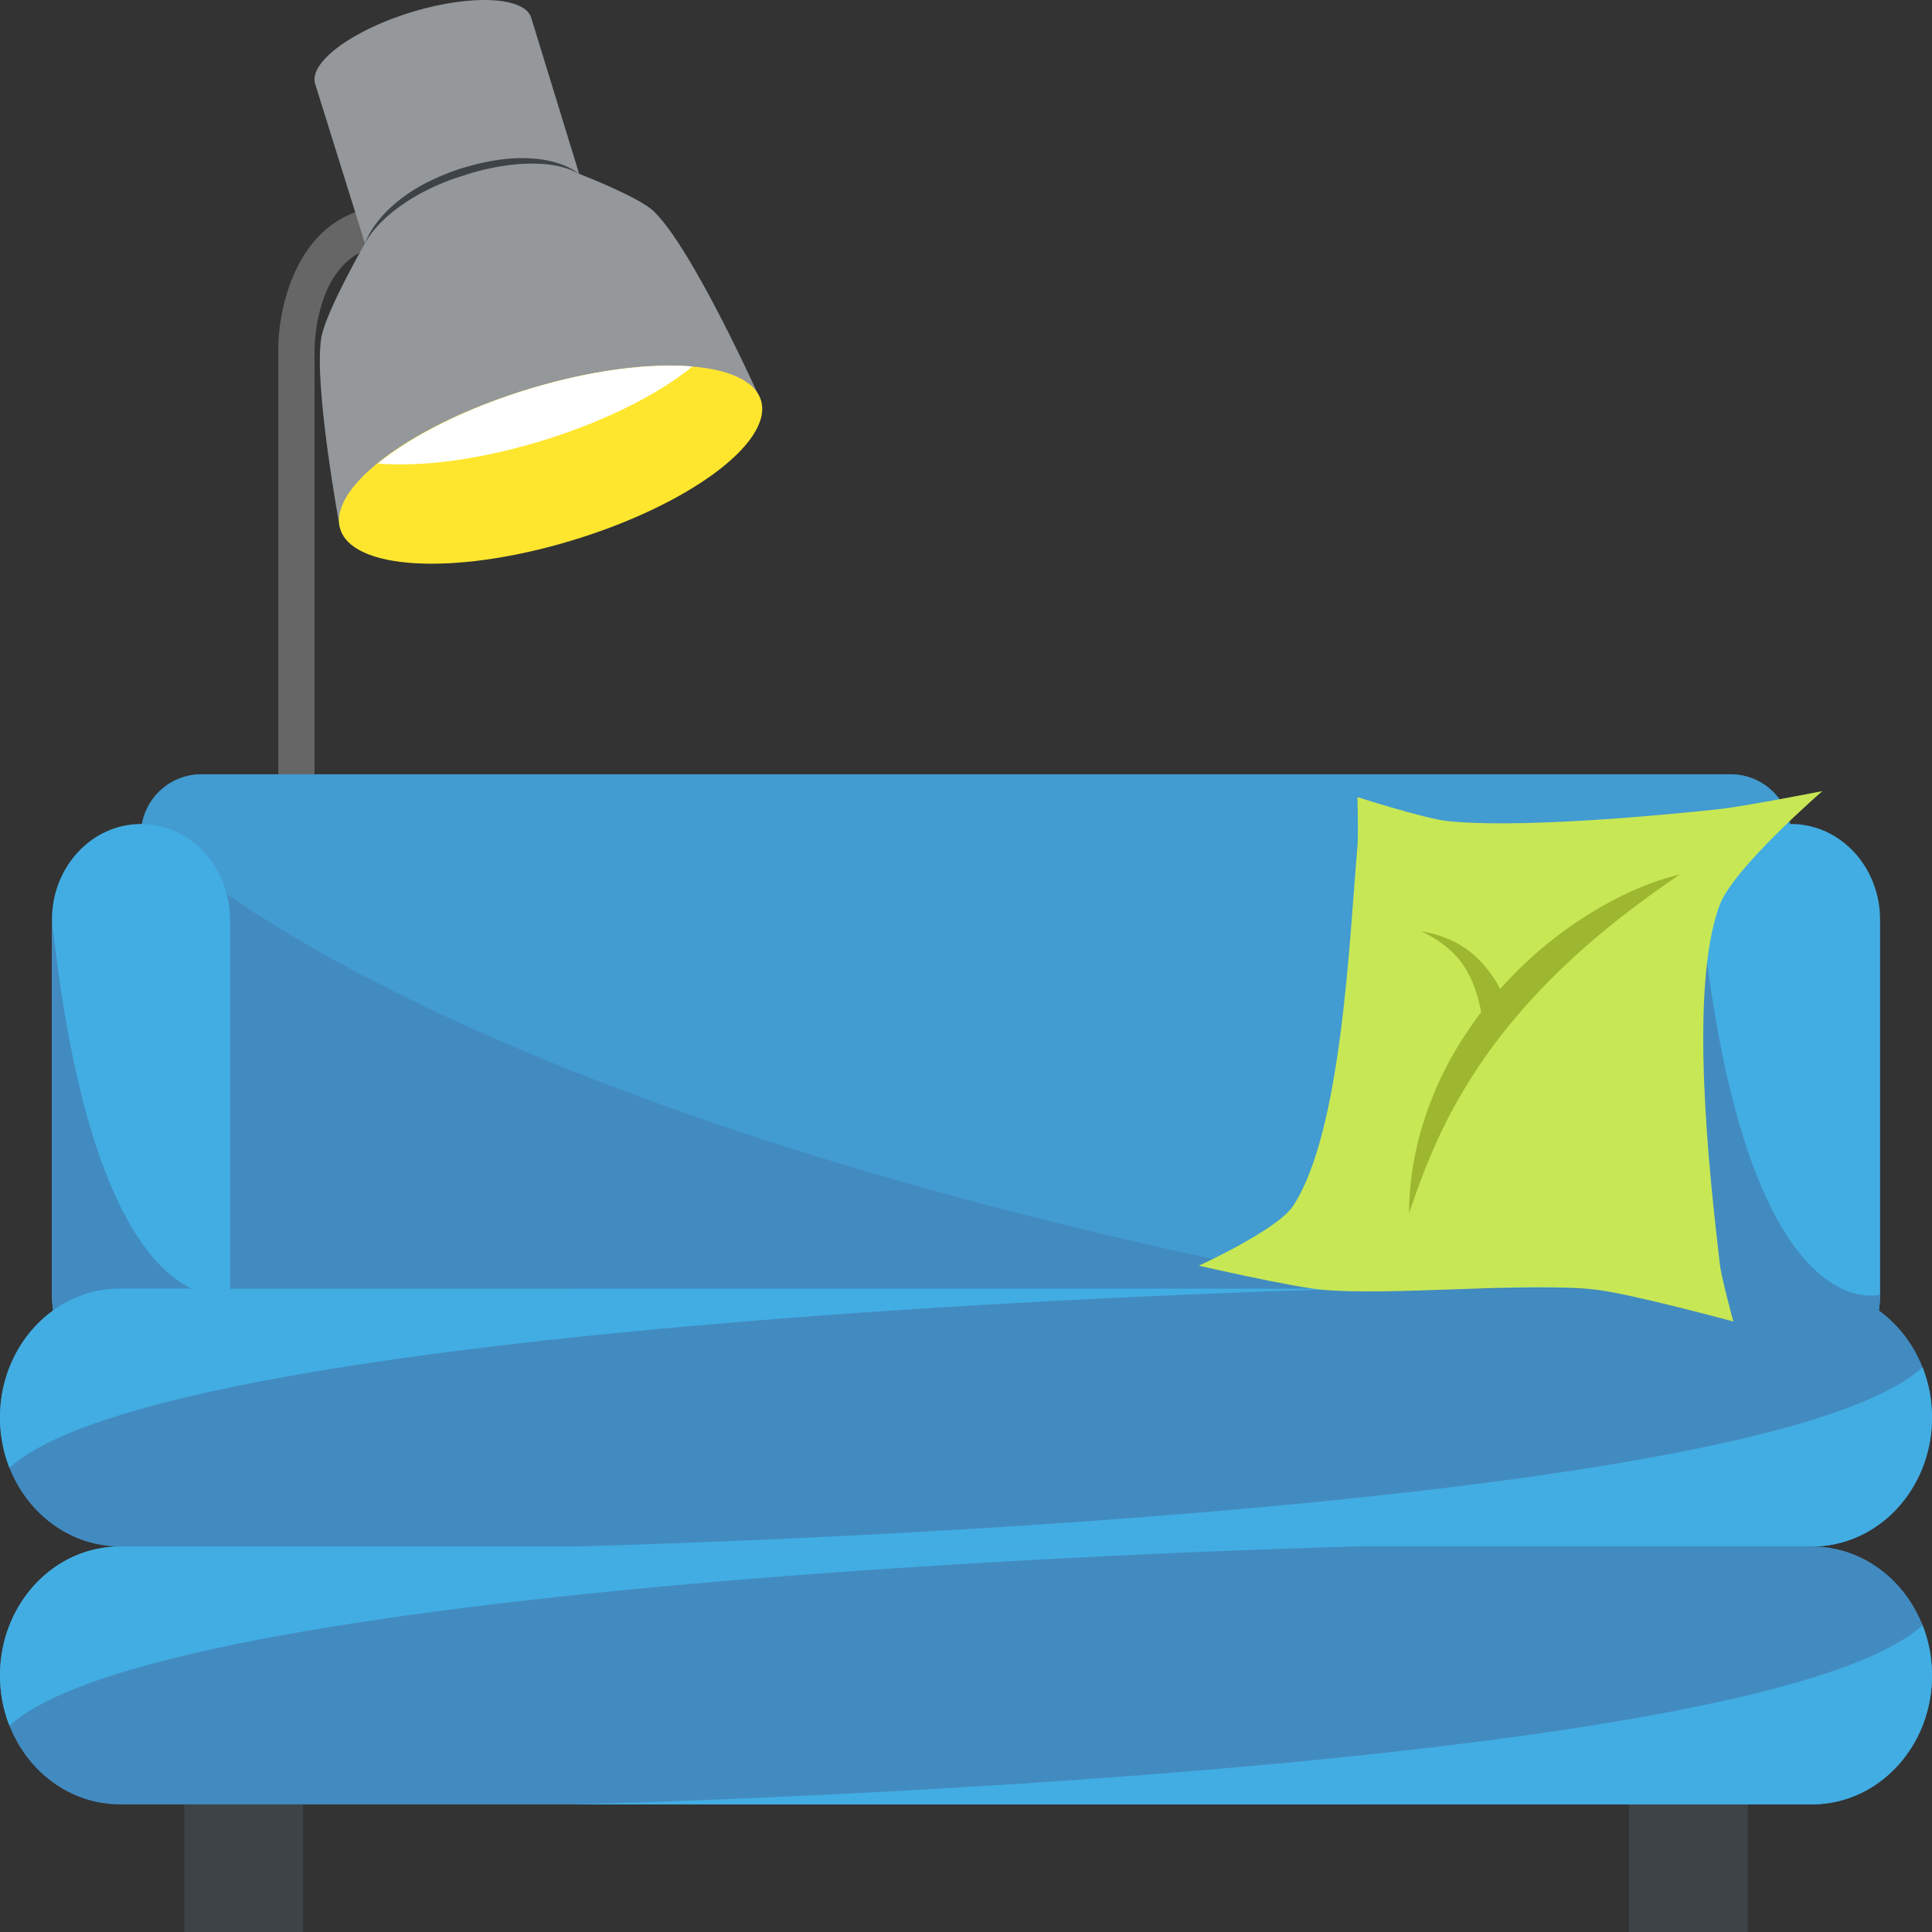
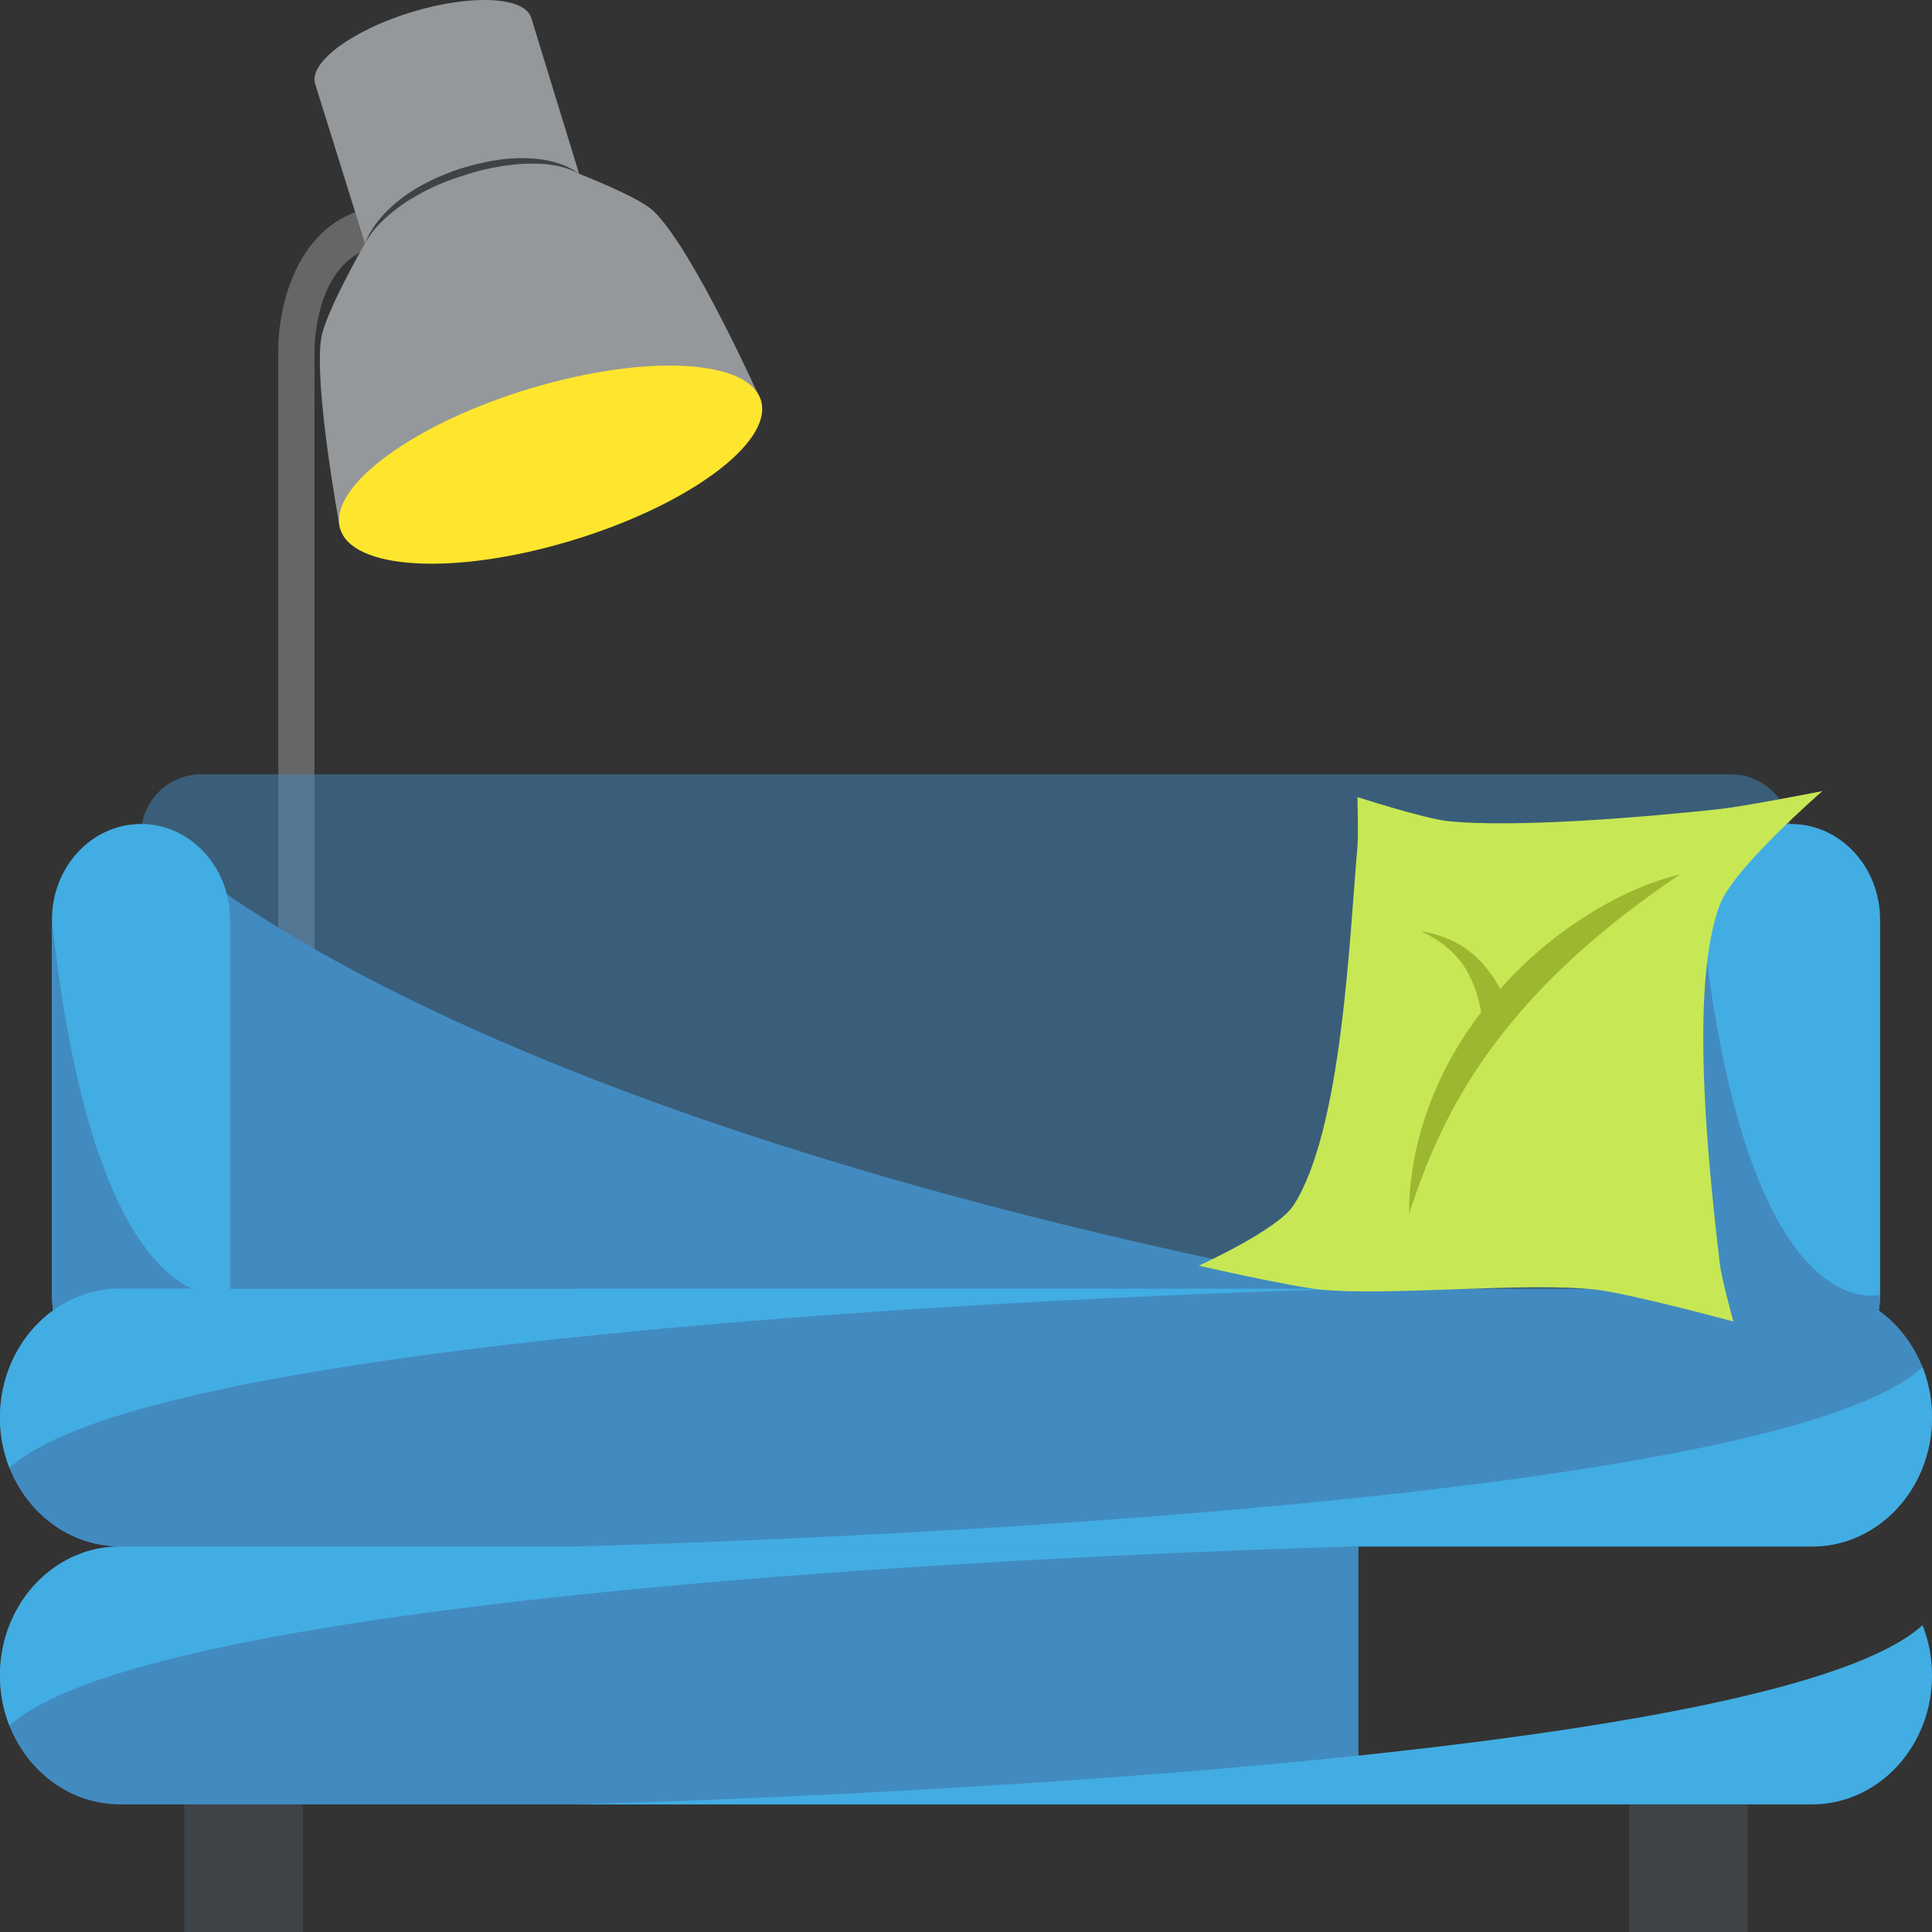
<svg xmlns="http://www.w3.org/2000/svg" width="64" height="64" viewBox="0 0 64 64">
  <rect x="0" y="0" width="64" height="64" fill="#333333" stroke="none" />
  <path fill="#666" d="M10.419 34.188H9.218V11.587c0-1.647.792-4.763 3.792-4.763v1.291c-2.561 0-2.591 3.33-2.591 3.472v22.601z" />
  <path fill="#94989B" d="M21.644 6.988c-.499-.474-2.459-1.229-2.459-1.229L17.604.61c-.187-.717-1.942-.816-3.922-.224-1.979.595-3.434 1.658-3.248 2.372l1.655 5.305s-1.301 2.272-1.444 3.119c-.265 1.561.615 6.302.615 6.302l13.958-4.186c0 .001-2.26-5.062-3.574-6.31z" />
  <path fill="#3E4347" d="M12.089 8.063c.25-.635.747-1.151 1.296-1.555.555-.406 1.188-.689 1.834-.911.65-.2 1.328-.351 2.016-.359.679-.005 1.4.109 1.95.521-.595-.328-1.288-.364-1.942-.328a7.84 7.84 0 0 0-1.946.404 7.362 7.362 0 0 0-1.803.832c-.549.363-1.074.806-1.405 1.396z" />
  <path fill="#FFE62E" d="M25.218 13.299c.361 1.397-2.469 3.465-6.323 4.62-3.855 1.157-7.273.961-7.635-.435-.361-1.395 2.47-3.464 6.324-4.619 3.854-1.157 7.271-.961 7.634.434z" />
-   <path fill="#FFF" d="M22.938 12.14c-1.405-.116-3.305.113-5.331.722-2.136.641-3.956 1.563-5.094 2.493 1.404.118 3.304-.113 5.33-.721 2.137-.642 3.957-1.562 5.095-2.494z" />
  <g>
-     <path fill="#42ADE2" d="M59.33 40.687a2 2 0 0 1-2 2H6.67a2 2 0 0 1-2-2V27.65a2 2 0 0 1 2-2h50.66a2 2 0 0 1 2 2v13.037z" />
    <path opacity=".5" fill="#428BC1" d="M59.33 40.687a2 2 0 0 1-2 2H6.67a2 2 0 0 1-2-2V27.65a2 2 0 0 1 2-2h50.66a2 2 0 0 1 2 2v13.037z" />
    <path fill="#428BC1" d="M45 42.687H4.67V27.296s8.041 9.23 40.33 15.391z" />
    <path fill="#42ADE2" d="M62.28 30.466c0-1.751-1.321-3.17-2.95-3.17-1.629 0-2.949 1.419-2.949 3.17v12.419c0 1.752 1.32 3.171 2.949 3.171 1.629 0 2.95-1.419 2.95-3.171V30.466z" />
    <path fill="#428BC1" d="M56.381 30.466v12.419c0 1.752 1.32 3.171 2.949 3.171 1.629 0 2.95-1.419 2.95-3.171 0 0-4.425 1.321-5.899-12.419z" />
    <path fill="#3E4347" d="M6.104 59.772h3.933V64H6.104z" />
    <path fill="#428BC1" d="M45 59.772H3.974C1.779 59.772 0 57.86 0 55.501s1.779-4.271 3.974-4.271H45v8.542zM45 51.229H3.974C1.779 51.229 0 49.317 0 46.959c0-2.36 1.779-4.272 3.974-4.272H45v8.542z" />
    <path fill="#3E4347" d="M53.964 59.772h3.932V64h-3.932z" />
-     <path fill="#428BC1" d="M19 51.229h41.026C62.22 51.229 64 53.141 64 55.5s-1.779 4.271-3.974 4.271H19v-8.542z" />
    <path fill="#428BC1" d="M19 42.687h41.026c2.194 0 3.974 1.912 3.974 4.271 0 2.36-1.779 4.272-3.974 4.272H19v-8.543z" />
    <path fill="#42ADE2" d="M7.62 30.466c0-1.751-1.321-3.17-2.95-3.17-1.629 0-2.949 1.419-2.949 3.17v12.419c0 1.752 1.32 3.171 2.949 3.171 1.629 0 2.95-1.419 2.95-3.171V30.466z" />
    <path fill="#428BC1" d="M1.721 30.466v12.419c0 1.752 1.32 3.171 2.949 3.171 1.629 0 2.95-1.419 2.95-3.171 0 0-4.425 1.321-5.899-12.419z" />
    <path fill="#42ADE2" d="M.313 48.623A4.526 4.526 0 0 1 0 46.959c0-2.36 1.779-4.272 3.974-4.272H45S5.839 43.6.313 48.623zM.313 57.166A4.528 4.528 0 0 1 0 55.501c0-2.359 1.779-4.271 3.974-4.271H45c0-.001-39.161.913-44.687 5.936zM63.687 45.293c.202.512.313 1.074.313 1.664 0 2.36-1.779 4.272-3.974 4.272H19s39.161-.913 44.687-5.936zM63.687 53.836c.202.512.313 1.074.313 1.665 0 2.359-1.779 4.271-3.974 4.271H19s39.161-.913 44.687-5.936z" />
  </g>
  <g>
    <path fill="#C7E755" d="M60.369 26.206s-2.941 2.549-3.399 3.765c-1.039 2.755-.342 8.94 0 11.891.057.49.45 1.915.45 1.915s-3.405-.924-4.567-1.057c-2.261-.259-6.83.22-9.094 0-1.024-.1-4.046-.793-4.046-.793s2.601-1.185 3.124-1.981c1.621-2.474 1.862-8.876 2.129-11.89.037-.411 0-1.652 0-1.652s2.209.71 2.971.793c2.248.246 6.784-.151 9.033-.396.856-.094 3.399-.595 3.399-.595z" />
    <path fill="#9DB730" d="M47.448 36.359c.402-1.024.967-1.969 1.619-2.832a6.417 6.417 0 0 0-.16-.639 3.483 3.483 0 0 0-.387-.845c-.33-.523-.856-.921-1.444-1.192.628.102 1.277.343 1.806.836.264.241.492.532.683.842.046.073.087.155.131.233a13.367 13.367 0 0 1 2.601-2.263c1.043-.687 2.163-1.246 3.353-1.531-2.042 1.38-3.907 2.913-5.462 4.762a17.742 17.742 0 0 0-2.053 2.999c-.586 1.079-1.051 2.239-1.457 3.469 0-1.305.279-2.621.77-3.839z" />
  </g>
</svg>